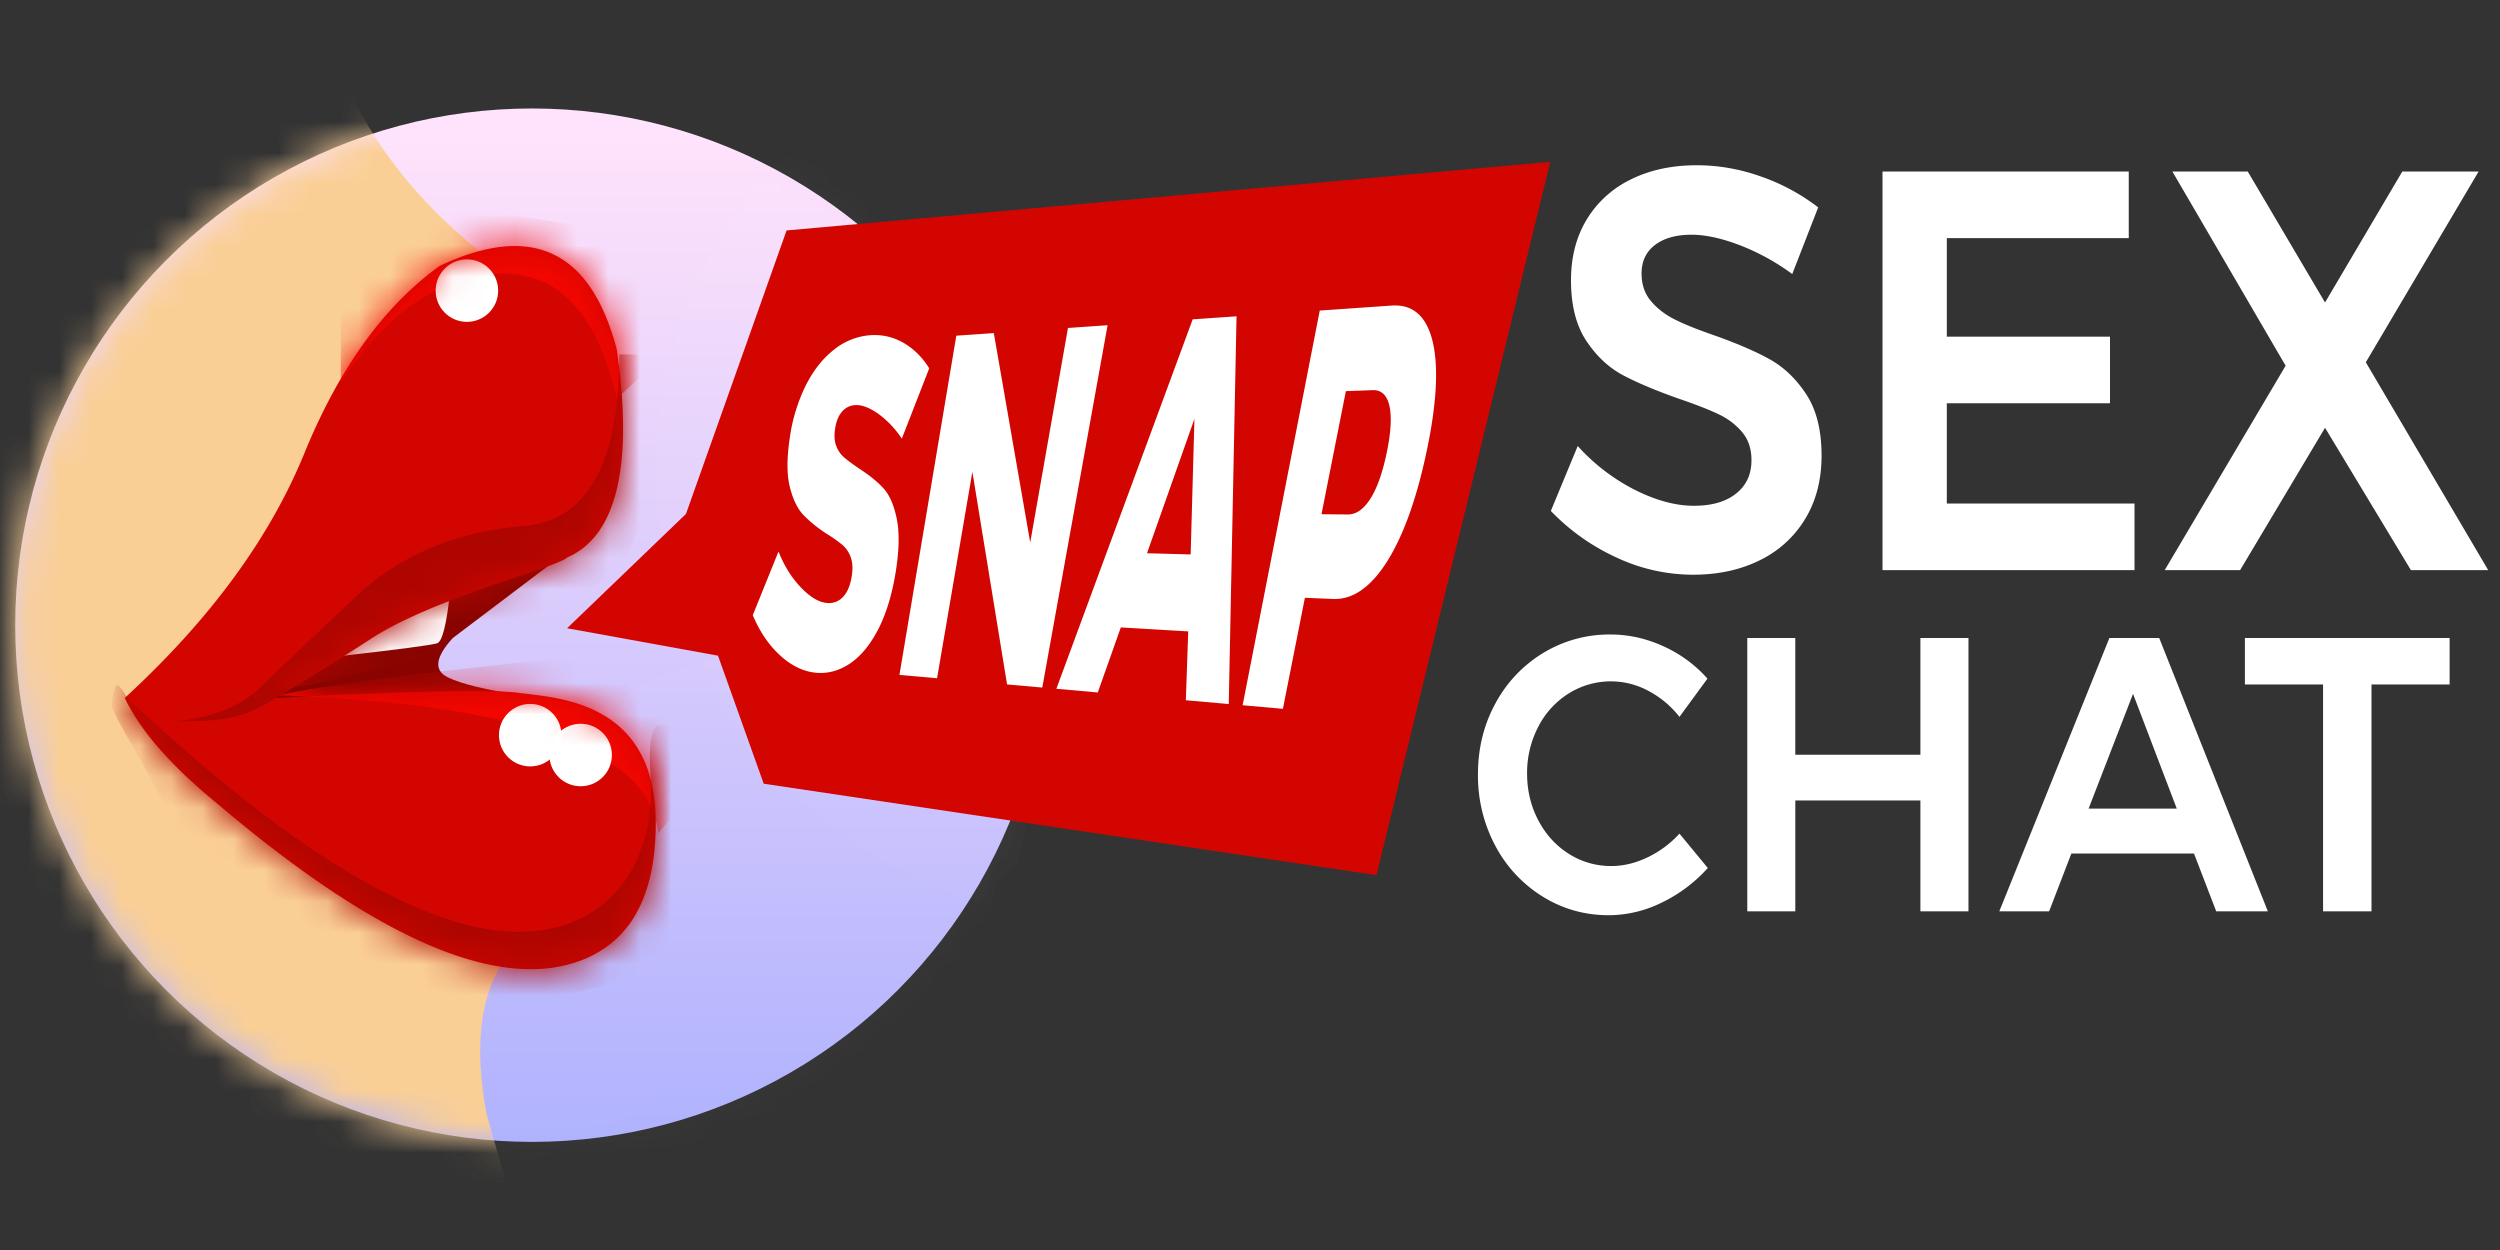
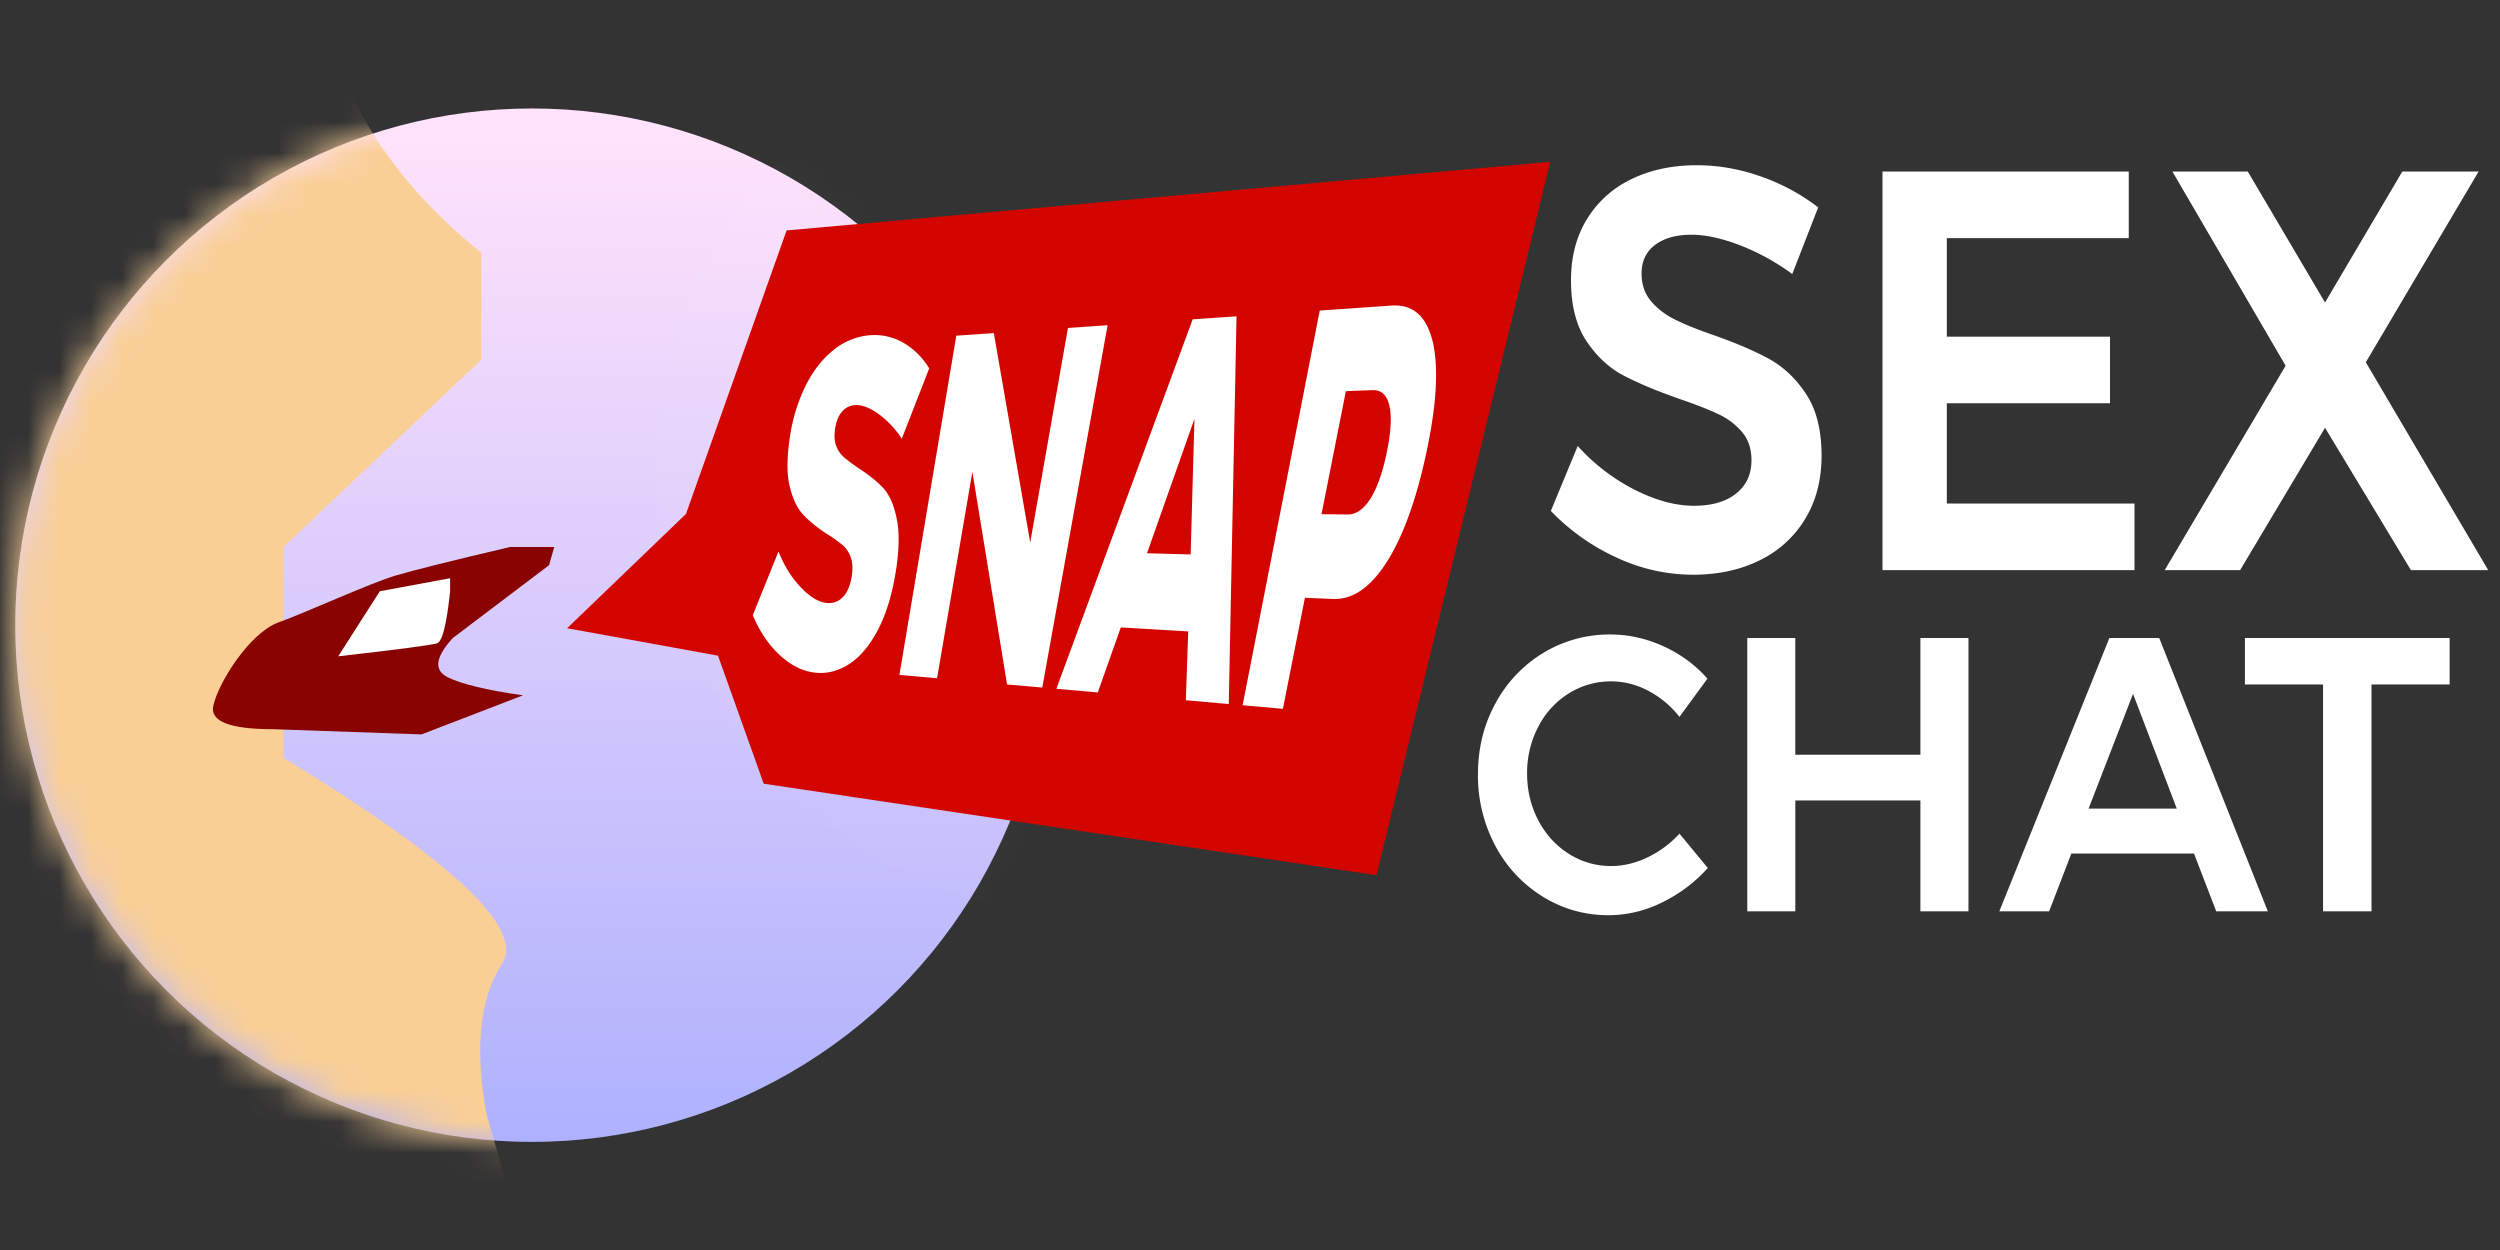
<svg xmlns="http://www.w3.org/2000/svg" xmlns:xlink="http://www.w3.org/1999/xlink" width="80" height="40" viewBox="0 0 80 40">
  <rect x="0" y="0" width="80" height="40" fill="#333333" stroke="none" />
  <defs>
    <linearGradient id="b" x1="50%" x2="50%" y1="3.382%" y2="100%">
      <stop offset="0%" stop-color="#FFE2FB" />
      <stop offset="100%" stop-color="#AEB1FE" />
    </linearGradient>
    <circle id="a" cx="16.618" cy="16.613" r="16.535" />
-     <path id="d" d="M16.991 29.985c-2.72-2.5-4.636-5.109-5.747-7.83-1.11-2.72-2.554-4.72-4.33-5.997-2.944-1.388-4.832-.5-5.665 2.666-.666 4.58.417 6.163 1.583 6.663.333.333 4.164 1.25 6.247 2.582a97.963 97.963 0 0 0 3.081 1.916c-4.33-.223-6.913-.278-7.746-.167-1.249.167-4.414.25-4.414 4.164 0 2.61 1 4.137 2.998 4.581 2.61.556 6.275-1.166 10.995-5.164 1.499-1.221 2.498-2.36 2.998-3.414z" />
  </defs>
  <g fill="none" fill-rule="evenodd">
    <g>
      <g>
        <g transform="translate(.404 3.393)">
          <mask id="c" fill="#fff">
            <use xlink:href="#a" />
          </mask>
          <use fill="url(#b)" transform="matrix(-1 0 0 1 33.236 0)" xlink:href="#a" />
          <circle cx="34.944" cy="11.649" r="14.363" fill="#FFF" mask="url(#c)" opacity=".147" />
-           <circle cx="26.383" cy="31.455" r="14.363" fill="#FFF" mask="url(#c)" opacity=".147" />
          <g mask="url(#c)">
            <g transform="matrix(-1 0 0 1 20.58 -11.043)">
              <path fill="#FACF96" d="M5.58 15.742c3.943-3.165 5.72-7.135 5.331-11.91-.389-4.776 4.212-5.054 13.802-.834l-.167 8.246.333 26.153-.166 11.494-.5 3.082-18.966-.166-1.915-.583v-.667l2.082-7.246c.389-2.11.222-3.72-.5-4.83-.722-1.111 1.61-3.305 6.997-6.58v-6.747l-6.33-5.997v-3.415z" />
              <path fill="#890400" d="M3.415 25.737l3.082 2.332c.555.61.61 1.027.166 1.25-.444.221-1.25.416-2.415.582l3.248 1.25 4.748-.167c1.388 0 2.026-.25 1.915-.75-.166-.75-1.166-2.332-2.082-2.665-.916-.333-2.915-1.25-3.748-1.5-.555-.166-1.777-.471-3.665-.915H3.248l.167.583z" />
              <path fill="#FFF" d="M6.58 26.57c.111 1.055.25 1.61.416 1.665.167.056 1.222.195 3.165.417L8.83 26.57l-2.25-.417v.417z" />
              <mask id="e" fill="#fff">
                <use xlink:href="#d" />
              </mask>
              <use fill="#D30500" xlink:href="#d" />
              <path fill="#F40600" d="M-.083 34.316c.277-2.666 4.33-4.137 12.16-4.415-1.5-.333-4.72-.75-9.662-1.25-1.999 1.222-2.998 1.861-2.998 1.917 0 .055-.056 1.027-.167 2.915l.667.833z" mask="url(#e)" />
-               <path fill="#AF0500" d="M16.908 29.985c-3.998 3.775-7.413 6.135-10.245 7.08C2.415 38.48-.083 35.98.167 32.482.333 30.151-.39 30.29-2 32.9c1.11 3.887 1.694 5.83 1.75 5.83.055 0 1.86.444 5.413 1.333 3.11-.889 4.692-1.333 4.748-1.333.083 0 4.58-3.082 4.664-3.248.055-.111.722-1.333 1.999-3.665.555-.944.833-1.472.833-1.583 0-.166-.084-.666-.167-.666-.055 0-.166.139-.333.417z" mask="url(#e)" />
+               <path fill="#AF0500" d="M16.908 29.985C2.415 38.48-.083 35.98.167 32.482.333 30.151-.39 30.29-2 32.9c1.11 3.887 1.694 5.83 1.75 5.83.055 0 1.86.444 5.413 1.333 3.11-.889 4.692-1.333 4.748-1.333.083 0 4.58-3.082 4.664-3.248.055-.111.722-1.333 1.999-3.665.555-.944.833-1.472.833-1.583 0-.166-.084-.666-.167-.666-.055 0-.166.139-.333.417z" mask="url(#e)" />
              <path fill="#F30600" d="M1.25 20.406c.61-2.72 1.86-4.053 3.747-3.998 1.888.056 3.582 1.222 5.081 3.498v-3.831c0-.167-3.915-1.666-4.414-1.666-.333 0-1.638.195-3.915.583C.805 16.38.333 17.186.333 17.408c0 .222-.055.888-.166 1.999l1.082 1z" mask="url(#e)" />
              <path fill="#AF0500" d="M1.166 18.99c0 3.498 1.027 5.33 3.082 5.497 2.054.167 3.776.861 5.164 2.083a598.123 598.123 0 0 1 3.165 2.998c.166.167.916 1 2.832 1.166-1.75 0-2.332-.083-3.748-1.083-.722-.055-2.86-.583-6.414-1.582l-4.08-2.082C-.057 23.266-.667 21.85-.667 21.739c0-.167.583-1.416.583-1.583 0-.11.222-.5.666-1.166h.583z" mask="url(#e)" />
              <circle cx="6.043" cy="16.95" r="1" fill="#FFF" mask="url(#e)" />
              <circle cx="2.403" cy="31.81" r="1" fill="#FFF" mask="url(#e)" />
              <circle cx="4.017" cy="31.175" r="1" fill="#FFF" mask="url(#e)" />
            </g>
          </g>
        </g>
        <g>
          <path fill="#D30500" d="M18.147 20.104l3.804-3.658 3.22-9.072 24.436-2.195-5.56 22.826-19.608-2.926-1.463-4.097z" />
          <path fill="#FFF" d="M28.113 13.247c-.279-.198-.524-.293-.735-.284a.585.585 0 0 0-.424.2c-.116.127-.192.308-.229.544-.035.225-.024.414.035.564a.9.9 0 0 0 .25.365c.106.092.267.21.482.358.32.206.58.416.775.627.196.213.34.54.43.985.09.447.077 1.028-.042 1.744s-.308 1.321-.566 1.815c-.258.49-.56.85-.904 1.077-.344.225-.7.32-1.071.286-.408-.038-.792-.224-1.152-.557-.361-.329-.652-.758-.873-1.286l.823-2.037c.184.463.425.85.725 1.158.3.312.581.476.847.49a.601.601 0 0 0 .496-.198c.136-.145.228-.362.274-.652.04-.24.03-.443-.028-.606a.918.918 0 0 0-.255-.39 4.152 4.152 0 0 0-.484-.348 4.304 4.304 0 0 1-.766-.61c-.196-.202-.345-.504-.445-.905-.101-.4-.101-.93 0-1.594a5.497 5.497 0 0 1 .508-1.657c.243-.483.543-.863.898-1.142a2.1 2.1 0 0 1 1.162-.467c.379-.027.735.053 1.068.244.332.193.606.465.823.816l-.877 2.25a3.065 3.065 0 0 0-.745-.79zm6.062-2.752l1.268-.088-2.09 11.595-1.127-.1-1.11-6.803-1.13 6.605-1.204-.107 1.82-10.855 1.2-.083 1.165 6.7 1.208-6.864zm3.772 11.913l.076-2.203-2.157-.128-.737 2.082-1.325-.118 4.362-11.822 1.403-.097-.249 12.407-1.373-.121zm-1.243-4.704l1.397.038.121-4.338-1.518 4.3zm9.131-6.817c.2.794.149 1.934-.153 3.414-.32 1.569-.747 2.784-1.278 3.639-.529.847-1.112 1.255-1.752 1.227l-.895-.038-.704 3.553-1.289-.114 2.468-12.63 2.298-.16c.667-.046 1.102.322 1.305 1.11zm-1.975 5.06c.218-.348.393-.853.526-1.514.128-.635.152-1.122.072-1.46-.081-.336-.26-.499-.535-.488l-.855.032-.78 3.938.84.008c.27.003.514-.17.732-.516z" />
        </g>
        <path fill="#FFF" d="M55.656 7.84c-.579-.22-1.088-.329-1.529-.329-.491 0-.88.11-1.167.328-.287.219-.43.523-.43.911 0 .353.1.647.3.884.2.237.45.431.752.583.302.152.714.32 1.237.501.727.256 1.323.51 1.789.766.466.255.863.632 1.19 1.13.328.498.492 1.154.492 1.968 0 .777-.177 1.455-.53 2.032a3.458 3.458 0 0 1-1.46 1.321c-.619.304-1.328.456-2.127.456a5.78 5.78 0 0 1-2.457-.556 6.868 6.868 0 0 1-2.089-1.485l.86-2.078a6.296 6.296 0 0 0 1.828 1.403c.676.34 1.306.51 1.89.51.573 0 1.023-.13 1.35-.391.328-.261.492-.617.492-1.066 0-.365-.1-.665-.3-.902a2.225 2.225 0 0 0-.76-.574c-.307-.146-.726-.31-1.259-.492-.727-.256-1.32-.505-1.782-.748-.46-.243-.854-.61-1.182-1.102-.328-.492-.492-1.14-.492-1.941 0-.741.167-1.388.5-1.94a3.352 3.352 0 0 1 1.413-1.286c.609-.303 1.313-.455 2.111-.455.697 0 1.385.121 2.066.364a6.513 6.513 0 0 1 1.82.984l-.83 2.133a7.278 7.278 0 0 0-1.696-.93zm4.584-2.352h7.88V7.62h-5.822v3.153h5.222v2.132h-5.222v3.208h6.006v2.132H60.24V5.488zm9.277 0h2.411l2.473 4.192 2.473-4.192h2.442l-3.61 6.105 3.917 6.652H77.15l-2.749-4.556-2.718 4.556H69.27l3.87-6.542-3.624-6.215zM52.74 22.103a2.534 2.534 0 0 0-2.542.088 2.711 2.711 0 0 0-.975 1.068 3.175 3.175 0 0 0-.356 1.493c0 .541.118 1.039.356 1.493.237.454.562.812.975 1.074a2.49 2.49 0 0 0 1.365.394c.383 0 .767-.092 1.153-.275a3.312 3.312 0 0 0 1.027-.762l.907 1.1c-.421.466-.91.834-1.47 1.105a3.857 3.857 0 0 1-1.697.406c-.773 0-1.48-.2-2.123-.6a4.229 4.229 0 0 1-1.514-1.63 4.761 4.761 0 0 1-.551-2.28c0-.833.187-1.591.562-2.274a4.218 4.218 0 0 1 1.532-1.612 4.072 4.072 0 0 1 2.151-.587c.574 0 1.136.125 1.687.375.55.25 1.021.596 1.411 1.037l-.895 1.224a3.07 3.07 0 0 0-1.004-.837zm3.172-1.686h1.537v3.735h4.004v-3.735h1.538v8.745h-1.538v-3.548H57.45v3.548h-1.537v-8.745zm15.007 8.745l-.711-1.849h-3.924l-.712 1.849h-1.594l3.522-8.745h1.595l3.476 8.745H70.92zm-4.084-3.286h2.822l-1.4-3.673-1.422 3.673zm5.002-5.46h6.551v1.487h-2.5v7.259h-1.55v-7.259h-2.501v-1.486z" />
      </g>
    </g>
  </g>
</svg>